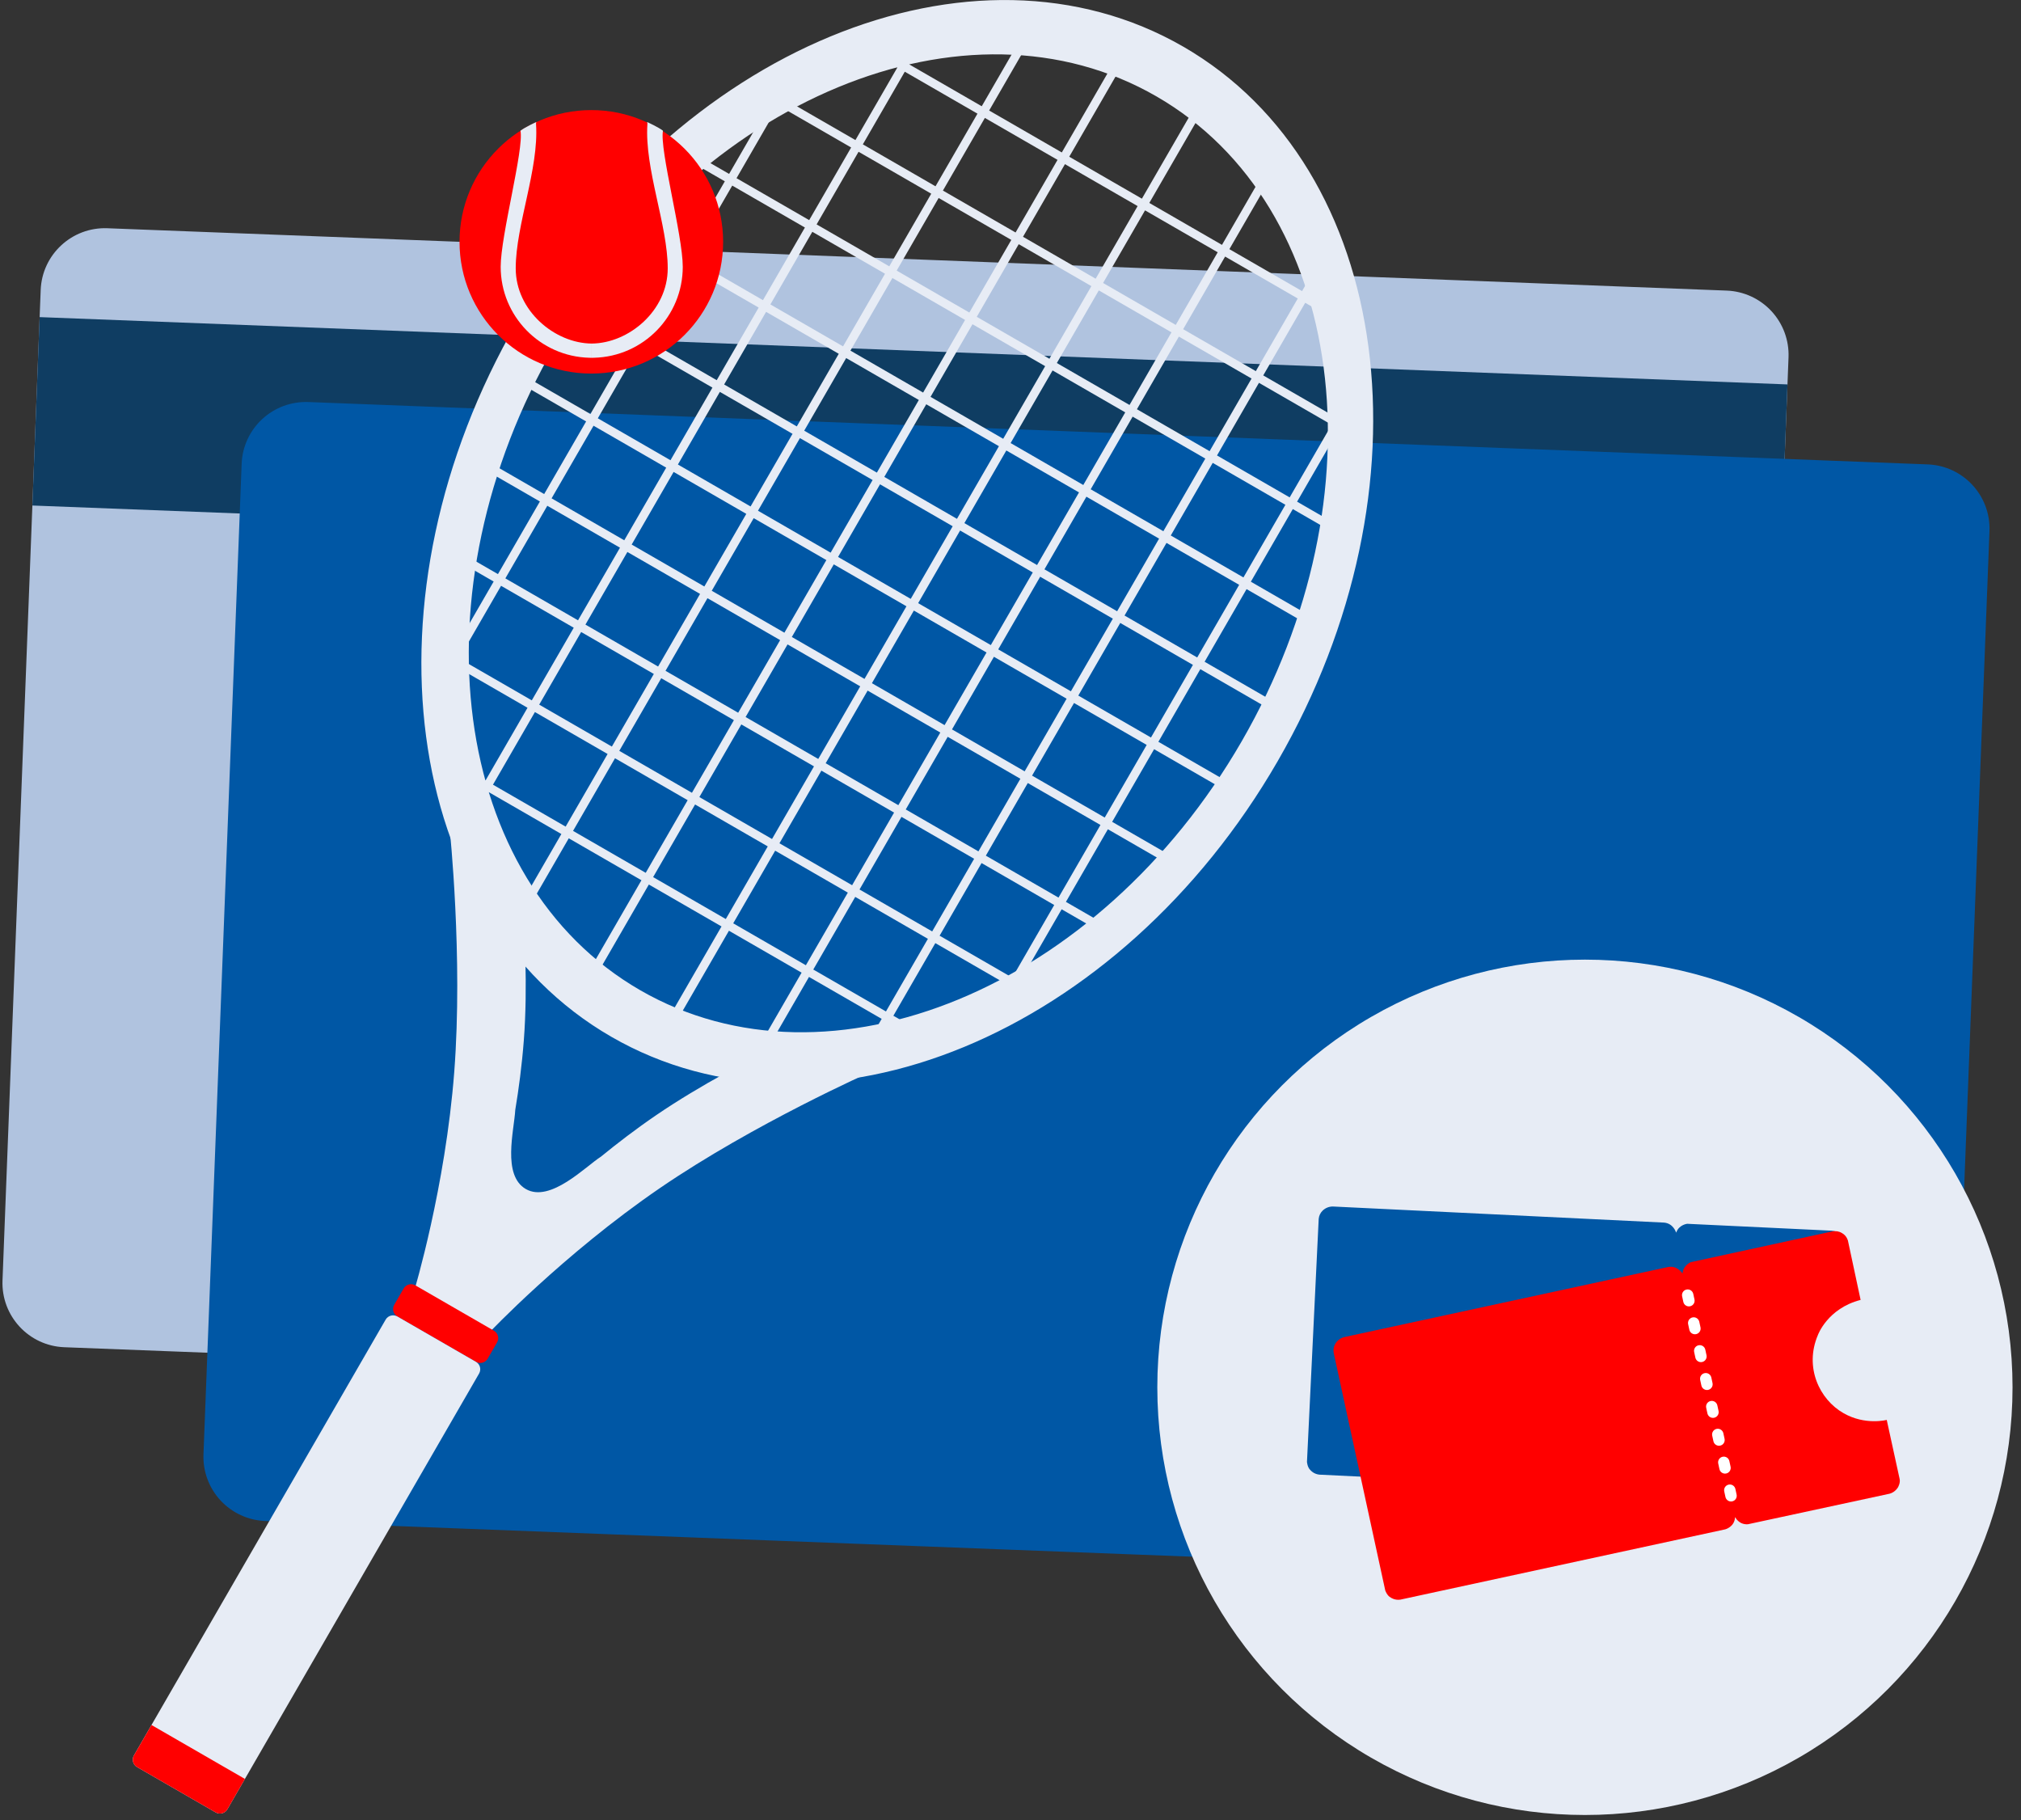
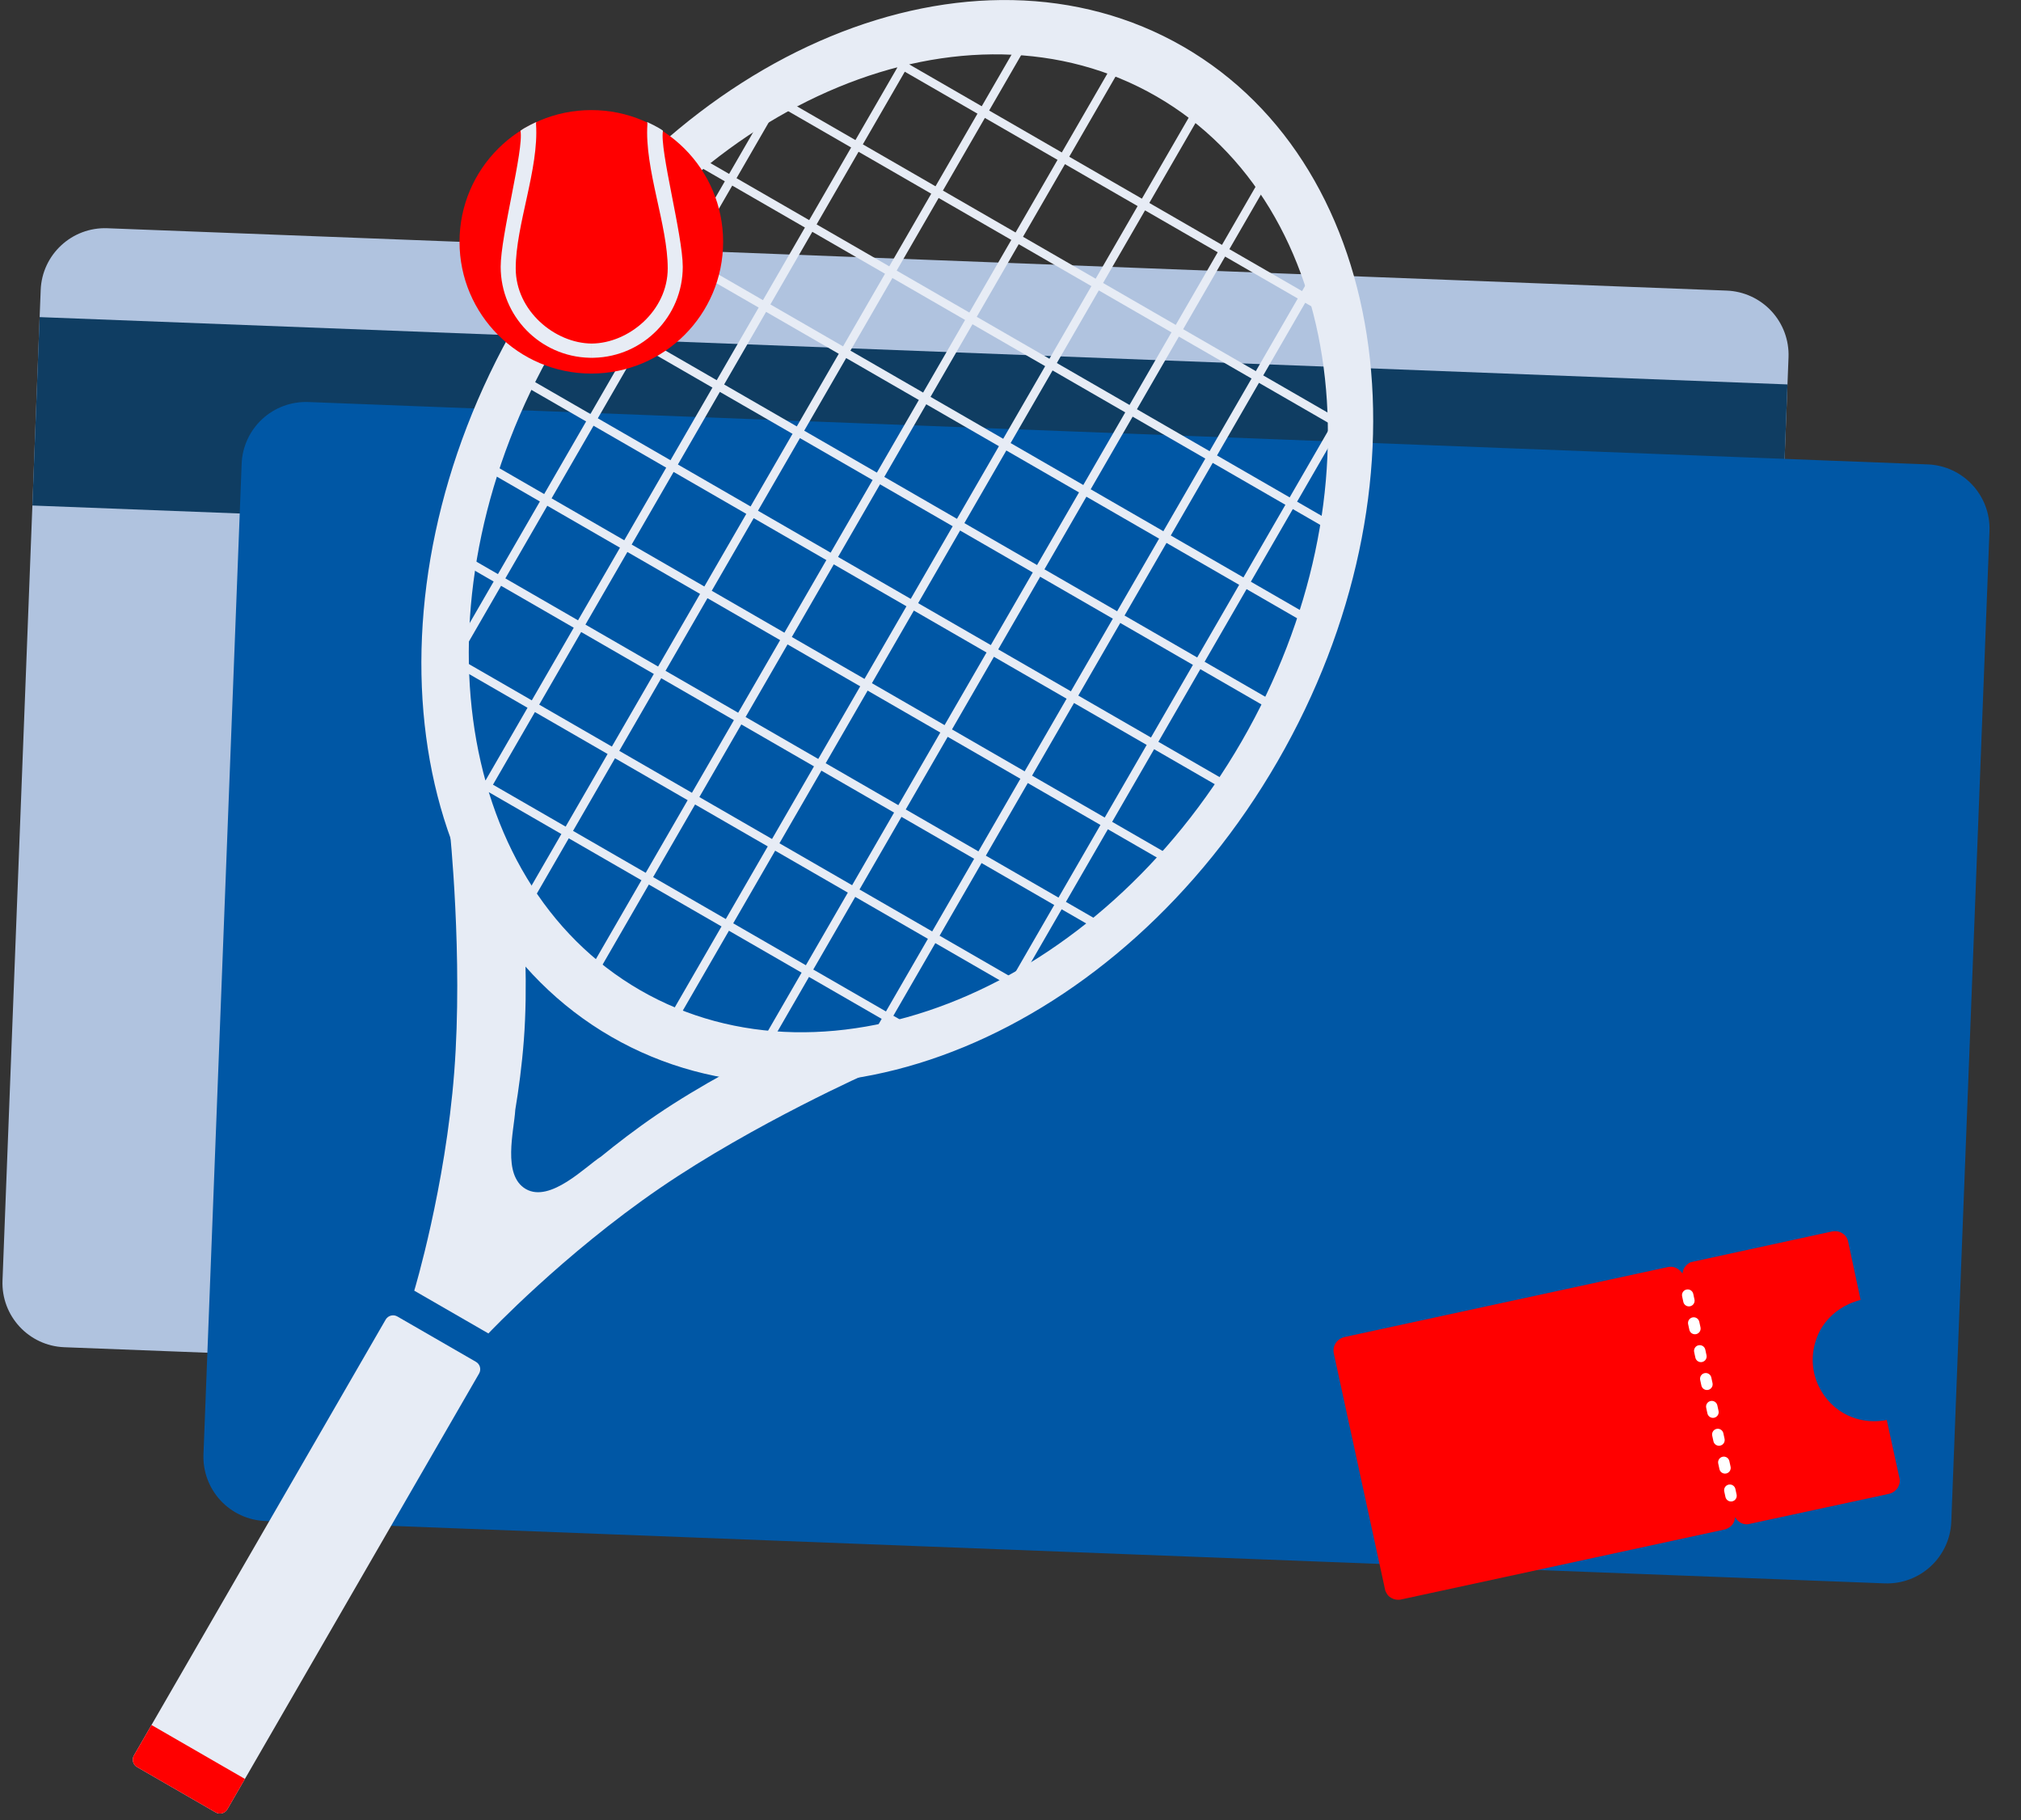
<svg xmlns="http://www.w3.org/2000/svg" width="241px" height="217px" viewBox="0 0 241 217" version="1.1">
  <rect x="0" y="0" width="241" height="217" fill="#333333" stroke="none" />
  <title>Exclusive leisure activities for CC clients</title>
  <g id="Page-1" stroke="none" stroke-width="1" fill="none" fill-rule="evenodd">
    <g id="cc_illustrations" transform="translate(-169, -4558)">
      <g id="Exclusive-leisure-activities-for-CC-clients" transform="translate(169, 4558)">
        <g id="Группа_43" transform="translate(0.293, 27.166)">
          <path d="M0.006,125.508 L4.559,7.41 C4.722,3.181 8.285,-0.116 12.517,0.047 L205.618,7.482 C207.65,7.561 209.568,8.443 210.949,9.934 C212.331,11.426 213.063,13.404 212.985,15.435 L208.432,133.534 C208.268,137.763 204.705,141.06 200.473,140.897 L7.373,133.462 C3.141,133.299 -0.157,129.738 0.006,125.508 Z" id="Прямоугольник_скругл._углы_11_копия" fill="#B0C3DF" />
          <polygon id="Прямоугольник_2" fill="#0F3D62" points="4.434 10.643 212.86 18.668 211.994 41.13 3.568 33.106" />
          <path d="M23.97,146.23 L28.523,28.13 C28.601,26.099 29.483,24.183 30.975,22.802 C32.468,21.421 34.448,20.69 36.48,20.768 L229.581,28.203 C233.813,28.367 237.111,31.927 236.948,36.156 L232.395,154.255 C232.232,158.484 228.669,161.78 224.436,161.617 L31.337,154.182 C29.305,154.104 27.387,153.222 26.005,151.731 C24.623,150.239 23.891,148.261 23.97,146.23 Z" id="Прямоугольник_скругл._углы_11" fill="#0057A5" />
        </g>
        <g id="racket" transform="translate(15.835, 0.003)">
          <path d="M93.115,4.681 L94,5.191 L92.571,7.665 L101.236,12.665 L105.831,4.712 L106.714,5.222 L102.12,13.174 L110.784,18.174 L116.706,7.925 L117.591,8.435 L111.67,18.684 L120.334,23.684 L126.257,13.434 L127.14,13.945 L121.218,24.194 L129.884,29.194 L134.479,21.242 L135.362,21.752 L130.767,29.704 L139.433,34.704 L140.863,32.23 L141.748,32.74 L140.318,35.214 L143.323,36.949 L142.813,37.832 L139.807,36.098 L134.804,44.757 L143.469,49.757 L144.286,48.343 L145.17,48.853 L144.353,50.267 L145.238,50.777 L144.727,51.661 L143.843,51.15 L138.84,59.81 L144.145,62.872 L143.635,63.755 L138.33,60.693 L133.327,69.353 L140.931,73.74 L140.421,74.624 L132.816,70.236 L127.813,78.897 L137.539,84.509 L137.029,85.392 L127.303,79.78 L122.3,88.44 L132.026,94.051 L131.516,94.936 L121.79,89.323 L116.787,97.983 L124.391,102.371 L123.881,103.254 L116.277,98.867 L111.274,107.526 L116.755,110.689 L116.245,111.573 L110.764,108.409 L105.25,117.954 L95.7,112.443 L90.697,121.103 L93.703,122.837 L93.193,123.721 L90.187,121.985 L88.961,124.107 L88.077,123.597 L89.303,121.475 L80.637,116.476 L75.532,125.313 L74.649,124.802 L79.754,115.966 L71.089,110.967 L65.167,121.217 L64.282,120.707 L70.204,110.456 L61.539,105.457 L55.617,115.708 L54.733,115.198 L60.655,104.947 L51.989,99.947 L47.293,108.077 L46.409,107.567 L51.106,99.437 L42.44,94.437 L41.521,96.028 L40.637,95.518 L41.556,93.927 L39.611,92.805 L40.121,91.921 L42.067,93.044 L47.07,84.384 L38.404,79.383 L37.587,80.799 L36.703,80.289 L37.52,78.873 L36.282,78.16 L36.792,77.277 L38.03,77.99 L43.033,69.331 L38.259,66.577 L38.769,65.692 L43.544,68.447 L48.546,59.788 L41.296,55.605 L41.806,54.721 L49.057,58.904 L54.059,50.245 L45.04,45.042 L45.551,44.157 L54.57,49.361 L59.573,40.701 L50.553,35.498 L51.065,34.614 L60.083,39.817 L65.085,31.158 L57.836,26.975 L58.347,26.091 L65.596,30.274 L70.599,21.615 L66.709,19.371 L67.219,18.487 L71.109,20.732 L76.317,11.719 L76.623,11.189 L86.173,16.698 L91.176,8.038 L89.231,6.916 L89.741,6.033 L91.686,7.154 L93.115,4.681 Z M86.15,106.933 L81.147,115.593 L89.813,120.592 L94.816,111.932 L86.15,106.933 Z M101.214,102.899 L96.211,111.559 L104.875,116.559 L109.879,107.899 L101.214,102.899 Z M76.602,101.423 L71.599,110.083 L80.264,115.083 L85.267,106.423 L76.602,101.423 Z M91.664,97.389 L86.661,106.049 L95.326,111.049 L100.329,102.389 L91.664,97.389 Z M67.052,95.913 L62.049,104.573 L70.715,109.573 L75.718,100.913 L67.052,95.913 Z M106.727,93.357 L101.724,102.016 L110.389,107.016 L115.392,98.356 L106.727,93.357 Z M82.115,91.88 L77.112,100.54 L85.778,105.54 L90.781,96.88 L82.115,91.88 Z M57.503,90.403 L52.5,99.063 L61.165,104.063 L66.168,95.403 L57.503,90.403 Z M97.177,87.847 L92.174,96.506 L100.839,101.506 L105.842,92.846 L97.177,87.847 Z M72.566,86.37 L67.563,95.03 L76.228,100.03 L81.231,91.37 L72.566,86.37 Z M47.954,84.894 L42.951,93.554 L51.617,98.554 L56.62,89.894 L47.954,84.894 Z M112.24,83.814 L107.237,92.473 L115.902,97.472 L120.905,88.813 L112.24,83.814 Z M87.628,82.337 L82.625,90.997 L91.291,95.997 L96.294,87.337 L87.628,82.337 Z M63.016,80.86 L58.013,89.52 L66.678,94.52 L71.681,85.86 L63.016,80.86 Z M102.69,78.304 L97.688,86.963 L106.353,91.963 L111.356,83.303 L102.69,78.304 Z M78.079,76.828 L73.076,85.487 L81.741,90.486 L86.744,81.827 L78.079,76.828 Z M53.467,75.351 L48.464,84.011 L57.13,89.011 L62.133,80.351 L53.467,75.351 Z M117.754,74.27 L112.751,82.93 L121.416,87.929 L126.419,79.269 L117.754,74.27 Z M93.141,72.794 L88.139,81.453 L96.804,86.453 L101.807,77.794 L93.141,72.794 Z M68.529,71.318 L63.527,79.977 L72.191,84.976 L77.194,76.317 L68.529,71.318 Z M43.917,69.841 L38.914,78.501 L47.58,83.5 L52.583,74.841 L43.917,69.841 Z M108.204,68.76 L103.201,77.42 L111.867,82.42 L116.87,73.76 L108.204,68.76 Z M83.592,67.285 L78.59,75.944 L87.255,80.943 L92.257,72.284 L83.592,67.285 Z M58.98,65.808 L53.977,74.467 L62.643,79.467 L67.646,70.808 L58.98,65.808 Z M123.267,64.727 L118.264,73.387 L126.929,78.386 L131.932,69.726 L123.267,64.727 Z M98.655,63.25 L93.652,71.91 L102.318,76.91 L107.321,68.25 L98.655,63.25 Z M74.042,61.775 L69.04,70.433 L77.705,75.433 L82.707,66.774 L74.042,61.775 Z M49.43,60.299 L44.428,68.957 L53.093,73.957 L58.096,65.298 L49.43,60.299 Z M113.717,59.217 L108.714,67.877 L117.38,72.876 L122.383,64.217 L113.717,59.217 Z M89.106,57.741 L84.103,66.401 L92.768,71.4 L97.771,62.74 L89.106,57.741 Z M64.493,56.265 L59.491,64.924 L68.157,69.924 L73.159,61.265 L64.493,56.265 Z M128.781,55.184 L123.778,63.843 L132.443,68.843 L137.446,60.183 L128.781,55.184 Z M104.168,53.707 L99.165,62.367 L107.831,67.367 L112.834,58.707 L104.168,53.707 Z M79.556,52.231 L74.553,60.891 L83.218,65.89 L88.221,57.23 L79.556,52.231 Z M54.944,50.755 L49.941,59.414 L58.607,64.414 L63.609,55.755 L54.944,50.755 Z M119.231,49.673 L114.228,58.333 L122.893,63.333 L127.896,54.673 L119.231,49.673 Z M94.619,48.198 L89.616,56.857 L98.281,61.857 L103.284,53.197 L94.619,48.198 Z M70.007,46.721 L65.004,55.381 L73.67,60.381 L78.673,51.721 L70.007,46.721 Z M134.294,45.641 L129.291,54.301 L137.956,59.3 L142.959,50.64 L134.294,45.641 Z M109.682,44.164 L104.679,52.823 L113.345,57.823 L118.348,49.164 L109.682,44.164 Z M85.069,42.688 L80.066,51.347 L88.731,56.347 L93.734,47.687 L85.069,42.688 Z M60.457,41.212 L55.454,49.871 L64.119,54.87 L69.122,46.211 L60.457,41.212 Z M124.744,40.13 L119.741,48.79 L128.407,53.79 L133.41,45.13 L124.744,40.13 Z M100.132,38.654 L95.129,47.314 L103.795,52.313 L108.798,43.654 L100.132,38.654 Z M75.52,37.179 L70.517,45.838 L79.183,50.838 L84.186,42.179 L75.52,37.179 Z M115.195,34.621 L110.192,43.281 L118.858,48.281 L123.861,39.621 L115.195,34.621 Z M90.582,33.144 L85.579,41.803 L94.245,46.803 L99.248,38.144 L90.582,33.144 Z M65.97,31.669 L60.968,40.328 L69.633,45.327 L74.635,36.668 L65.97,31.669 Z M130.257,30.587 L125.254,39.247 L133.92,44.247 L138.923,35.587 L130.257,30.587 Z M105.646,29.111 L100.643,37.771 L109.308,42.771 L114.311,34.111 L105.646,29.111 Z M81.034,27.635 L76.031,36.294 L84.697,41.294 L89.7,32.635 L81.034,27.635 Z M120.708,25.078 L115.705,33.737 L124.371,38.737 L129.374,30.078 L120.708,25.078 Z M96.096,23.601 L91.093,32.261 L99.758,37.261 L104.761,28.601 L96.096,23.601 Z M71.484,22.125 L66.481,30.784 L75.146,35.784 L80.149,27.125 L71.484,22.125 Z M111.159,19.568 L106.156,28.228 L114.821,33.227 L119.824,24.568 L111.159,19.568 Z M86.547,18.092 L81.544,26.752 L90.21,31.752 L95.213,23.092 L86.547,18.092 Z M101.609,14.058 L96.606,22.718 L105.271,27.717 L110.274,19.057 L101.609,14.058 Z M76.997,12.582 L71.994,21.242 L80.659,26.242 L85.662,17.582 L76.997,12.582 Z M92.06,8.548 L87.057,17.208 L95.723,22.208 L100.726,13.548 L92.06,8.548 Z" id="Combined-Shape" fill="#E7ECF5" />
          <path d="M37.786,98.821 C37.786,98.821 45.95,113.429 58.432,120.631 C71.061,127.916 88.008,127.798 88.008,127.798 C88.008,127.798 74.156,133.926 62.858,141.651 C51.357,149.516 42.406,158.982 42.406,158.982 L33.563,153.881 C33.563,153.881 37.275,141.587 38.334,127.793 C39.387,114.058 37.786,98.821 37.786,98.821 Z M70.534,128.017 C68.056,129.37 64.956,131.22 62.434,132.943 C59.961,134.631 57.717,136.357 55.825,137.905 C54.053,139.021 49.795,143.452 46.87,141.765 C44.02,140.119 45.472,134.793 45.611,132.318 C46.016,129.893 46.399,127.051 46.632,124.013 C46.876,120.803 46.894,117.465 46.82,114.517 C55.007,123.905 66.17,126.937 70.534,128.017 Z" id="Прямоугольник_18_копия" fill="#E7ECF5" />
          <path d="M125.266,5.558 C150.317,20.012 155.357,58.157 136.524,90.755 C117.691,123.354 82.115,138.065 57.063,123.61 C32.011,109.156 26.971,71.013 45.804,38.413 C64.637,5.813 100.214,-8.896 125.266,5.558 Z M122.074,11.492 C144.683,24.537 149.23,58.968 132.228,88.395 C115.227,117.823 83.117,131.103 60.507,118.058 C37.897,105.012 33.35,70.581 50.351,41.155 C67.352,11.728 99.463,-1.553 122.074,11.492 Z" id="Эллипс_19_копия" fill="#E7ECF5" />
-           <path d="M33.693,153.248 L43.065,158.656 C43.3,158.791 43.471,159.014 43.542,159.275 C43.612,159.537 43.575,159.815 43.439,160.05 L42.316,161.993 C42.181,162.228 41.958,162.399 41.696,162.469 C41.435,162.539 41.156,162.502 40.922,162.367 L31.549,156.959 C31.314,156.824 31.143,156.601 31.073,156.34 C31.003,156.078 31.04,155.8 31.175,155.566 L32.299,153.621 C32.581,153.134 33.204,152.967 33.693,153.248 L33.693,153.248 Z" id="Прямоугольник_скругл._углы_29" fill="#FF0000" />
          <path d="M31.549,156.959 L40.922,162.367 C41.41,162.649 41.577,163.273 41.296,163.761 L11.278,215.718 C11.142,215.952 10.919,216.123 10.658,216.193 C10.397,216.263 10.118,216.227 9.884,216.091 L0.511,210.683 C0.276,210.548 0.105,210.326 0.035,210.064 C-0.035,209.803 0.001,209.525 0.137,209.29 L30.154,157.332 C30.437,156.845 31.06,156.678 31.549,156.959 L31.549,156.959 Z" id="Прямоугольник_скругл._углы_29_копия" fill="#E7ECF5" />
          <path d="M13.371,212.096 L11.278,215.718 C11.142,215.952 10.919,216.123 10.658,216.193 C10.397,216.263 10.118,216.227 9.884,216.091 L0.511,210.683 C0.276,210.548 0.105,210.326 0.035,210.064 C-0.035,209.803 0.001,209.525 0.137,209.29 L2.23,205.667 L13.371,212.096 Z" id="Прямоугольник_скругл._углы_29_копия_2" fill="#FF0000" />
        </g>
        <g id="ball" transform="translate(54.714, 13.089)">
          <ellipse id="Эллипс_534" fill="#FF0000" fill-rule="nonzero" cx="15.8" cy="15.744" rx="15.717" ry="15.707" />
          <path d="M9.239,1.456 C9.208,1.542 9.197,1.634 9.208,1.725 C9.565,7.049 6.785,13.731 6.785,18.91 C6.785,23.972 11.447,27.841 15.848,27.872 L15.848,29.571 C15.848,29.571 15.662,29.569 15.57,29.567 C9.684,29.417 4.991,24.605 4.991,18.721 C4.991,14.961 7.779,4.729 7.352,2.495 C7.871,2.087 9.239,1.456 9.239,1.456 Z" id="Эллипс_534_копия" fill="#E7ECF5" />
          <path d="M22.456,1.456 C22.487,1.542 22.498,1.634 22.487,1.725 C22.13,7.049 24.911,13.731 24.911,18.91 C24.911,23.972 20.249,27.841 15.848,27.872 L15.848,29.571 C15.848,29.571 16.033,29.569 16.125,29.567 C22.011,29.417 26.704,24.605 26.704,18.721 C26.704,14.961 23.916,4.729 24.344,2.495 C23.824,2.087 22.456,1.456 22.456,1.456 Z" id="Эллипс_534_копия_2" fill="#E7ECF5" />
        </g>
        <g id="Группа_43-2" transform="translate(138.007, 114.416)">
-           <circle id="Эллипс_11" fill="#E7ECF5" fill-rule="nonzero" cx="50.992" cy="50.992" r="50.992" />
          <g id="Группа_34" transform="translate(50.991, 48.265) rotate(-10) translate(-50.991, -48.265) translate(16.317, 24.469)">
            <path d="M66.035,22.03 L67.649,15.006 C67.649,15.006 67.787,14.396 67.385,13.86 C67.161,13.524 66.834,13.306 66.42,13.199 L49.593,9.398 C49.593,9.398 48.614,9.336 48.139,10.185 L48.108,10.176 C48.108,10.176 47.985,9.067 46.903,8.779 L8.349,0.033 C7.904,-0.05 7.445,0.044 7.069,0.295 C6.751,0.507 6.521,0.828 6.423,1.197 L0.018,29.474 C0.018,29.474 -0.062,30.14 0.268,30.548 C0.268,30.548 0.544,31.04 1.193,31.233 L39.842,40.004 C39.842,40.004 40.956,40.212 41.501,39.206 L41.532,39.214 C41.532,39.214 41.542,40.202 42.541,40.592 L59.327,44.416 C59.327,44.416 59.942,44.594 60.599,44.185 C60.599,44.185 61.121,43.837 61.227,43.346 L62.81,36.314 C62.81,36.314 60.192,35.84 58.481,33.408 C56.565,30.717 56.543,26.46 59.645,23.677 C59.645,23.677 62.019,21.276 66.035,22.03 Z" id="Фигура_25_копия" fill="#0057A5" />
            <path d="M68.386,21.928 L68.126,14.726 C68.126,14.726 68.101,14.101 67.574,13.688 C67.271,13.421 66.899,13.294 66.47,13.298 L49.233,13.979 C49.233,13.979 48.271,14.172 48.032,15.115 L48,15.115 C48,15.115 47.593,14.076 46.474,14.077 L6.969,15.602 C6.518,15.636 6.098,15.846 5.8,16.186 C5.548,16.472 5.409,16.842 5.41,17.224 L6.547,46.194 C6.547,46.194 6.641,46.858 7.066,47.167 C7.066,47.167 7.459,47.571 8.137,47.589 L47.74,46.064 C47.74,46.064 48.87,45.977 49.136,44.864 L49.169,44.864 C49.169,44.864 49.434,45.816 50.499,45.935 L67.704,45.286 C67.704,45.286 68.344,45.299 68.873,44.734 C68.873,44.734 69.287,44.263 69.262,43.761 L68.97,36.559 C68.97,36.559 66.318,36.779 64.036,34.872 C61.488,32.768 60.365,28.662 62.64,25.172 C62.64,25.172 64.311,22.238 68.386,21.928 Z" id="Фигура_25" fill="#FF0000" />
            <path d="M47.5,17.81 L47.526,18.49 C47.54,18.865 47.856,19.157 48.231,19.143 C48.607,19.129 48.899,18.813 48.885,18.438 L48.859,17.758 C48.845,17.383 48.529,17.091 48.154,17.105 C47.778,17.119 47.486,17.435 47.5,17.81 Z M47.63,21.207 L47.656,21.887 C47.67,22.262 47.986,22.554 48.361,22.54 C48.736,22.526 49.029,22.21 49.015,21.835 L48.989,21.155 C48.974,20.78 48.659,20.488 48.283,20.502 C47.908,20.516 47.616,20.832 47.63,21.207 Z M47.76,24.604 L47.786,25.284 C47.8,25.659 48.116,25.951 48.491,25.937 C48.866,25.923 49.159,25.607 49.144,25.232 L49.118,24.552 C49.104,24.177 48.788,23.885 48.413,23.899 C48.038,23.913 47.745,24.229 47.76,24.604 Z M47.889,28.001 L47.915,28.681 C47.93,29.056 48.245,29.348 48.621,29.334 C48.996,29.32 49.288,29.004 49.274,28.629 L49.248,27.949 C49.234,27.574 48.918,27.282 48.543,27.296 C48.168,27.31 47.875,27.626 47.889,28.001 Z M48.019,31.398 L48.045,32.078 C48.059,32.453 48.375,32.745 48.75,32.731 C49.126,32.717 49.418,32.401 49.404,32.026 L49.378,31.346 C49.364,30.971 49.048,30.678 48.673,30.693 C48.297,30.707 48.005,31.023 48.019,31.398 Z M48.149,34.795 L48.175,35.475 C48.189,35.85 48.505,36.142 48.88,36.128 C49.255,36.114 49.548,35.798 49.534,35.423 L49.508,34.743 C49.493,34.368 49.177,34.075 48.802,34.09 C48.427,34.104 48.135,34.42 48.149,34.795 Z M48.279,38.192 L48.305,38.871 C48.319,39.247 48.635,39.539 49.01,39.525 C49.385,39.511 49.678,39.195 49.663,38.82 L49.637,38.14 C49.623,37.765 49.307,37.472 48.932,37.487 C48.557,37.501 48.264,37.817 48.279,38.192 Z M48.408,41.589 L48.434,42.268 C48.449,42.644 48.764,42.936 49.14,42.922 C49.515,42.908 49.807,42.592 49.793,42.217 L49.767,41.537 C49.753,41.162 49.437,40.869 49.062,40.884 C48.687,40.898 48.394,41.214 48.408,41.589 Z" id="Path" fill="#FFFFFF" fill-rule="nonzero" />
          </g>
        </g>
      </g>
    </g>
  </g>
</svg>